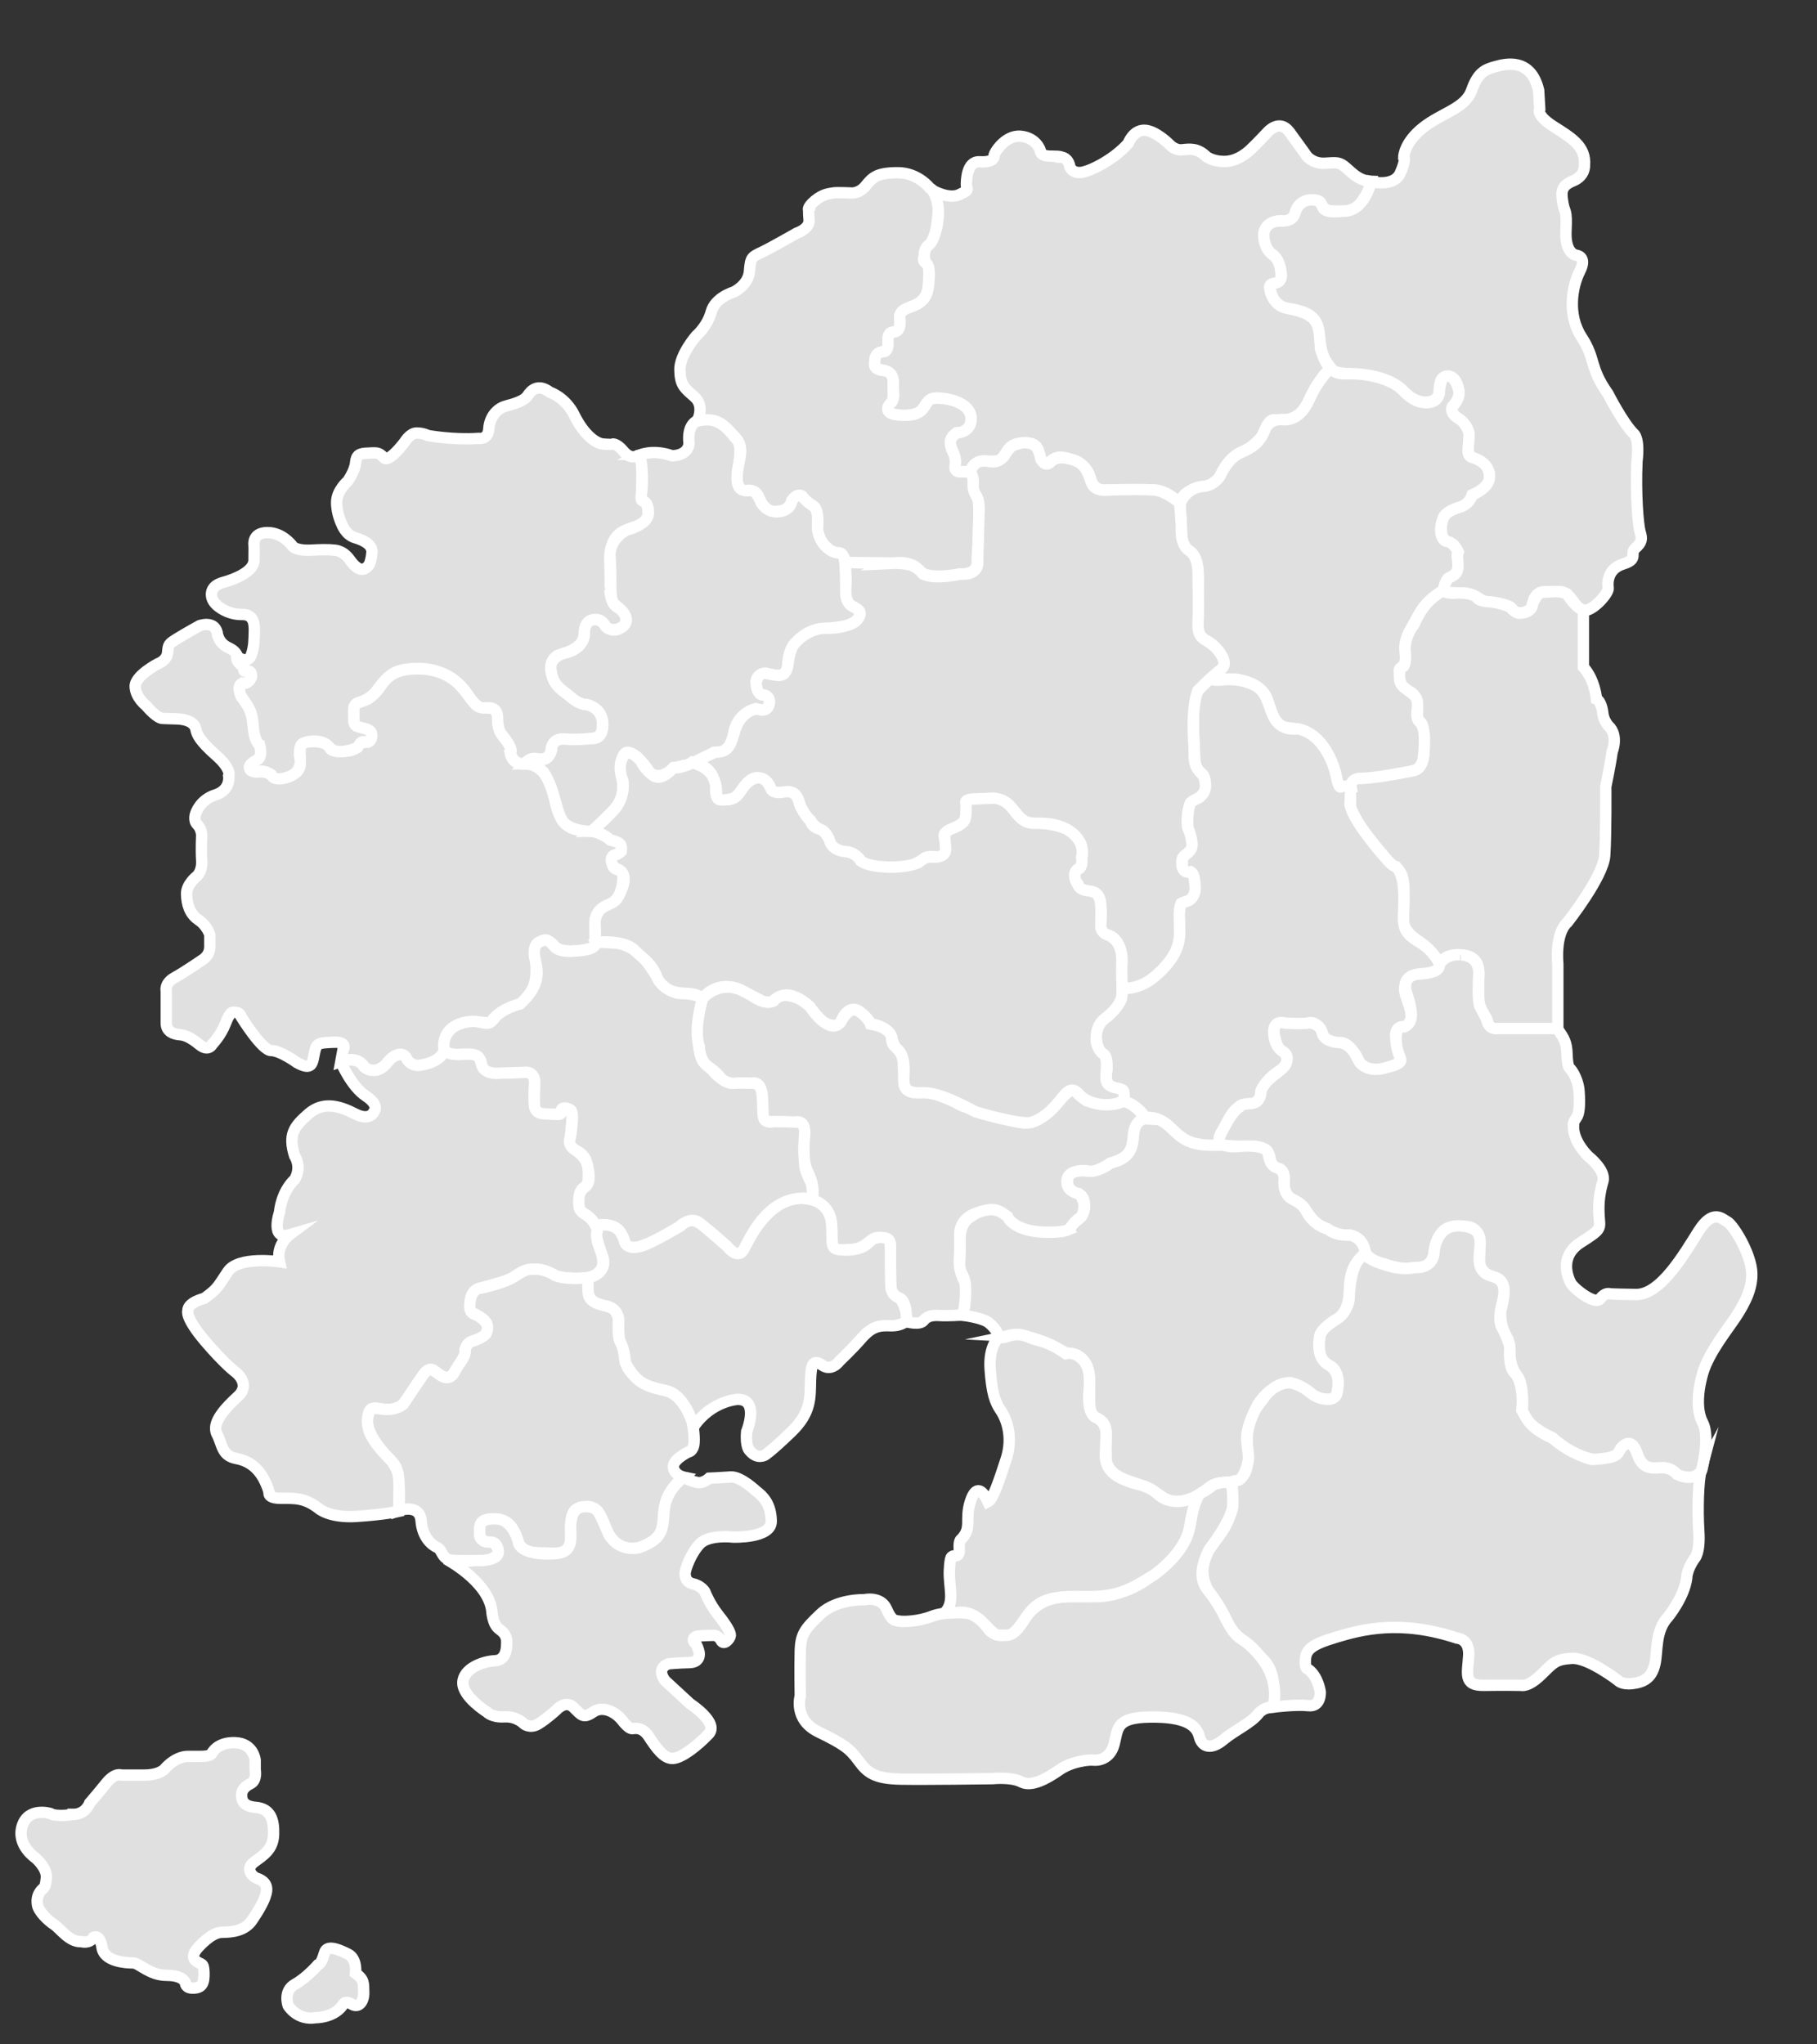
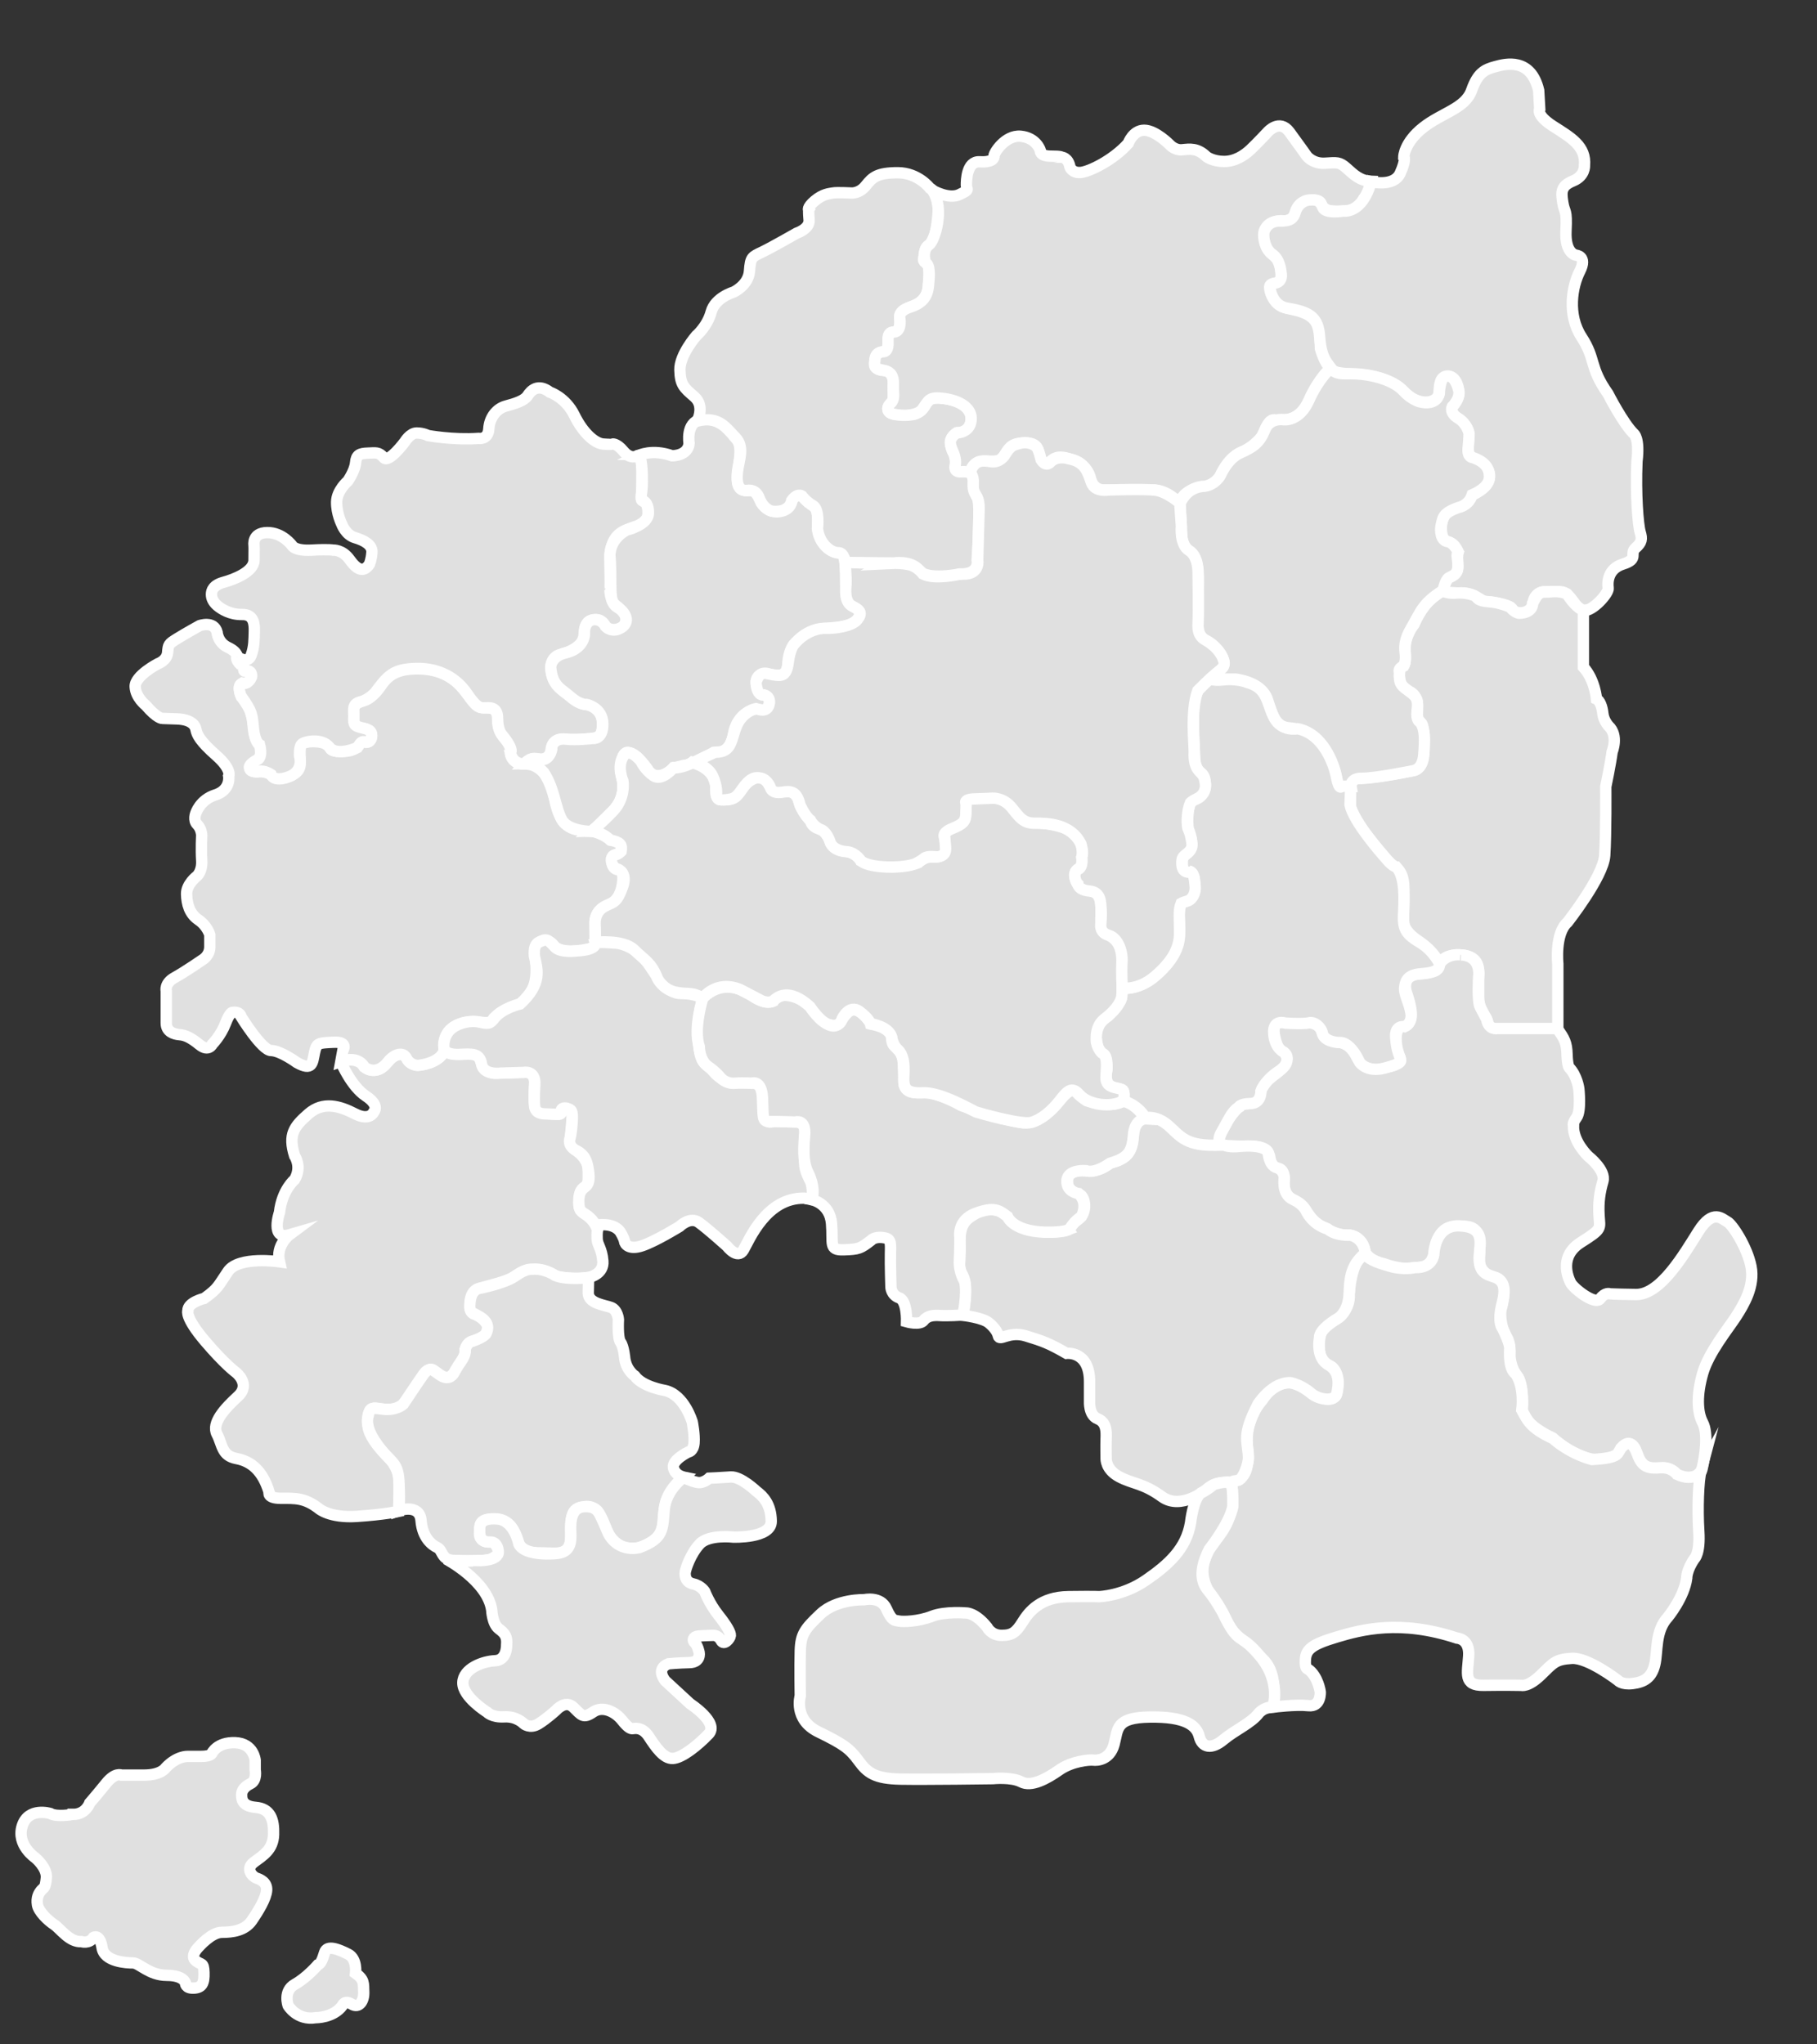
<svg xmlns="http://www.w3.org/2000/svg" version="1.1" id="Layer_1" x="0px" y="0px" viewBox="0 0 480 540" style="enable-background:new 0 0 480 540;" xml:space="preserve">
  <rect x="0" y="0" width="480" height="540" fill="#333333" stroke="none" />
  <style type="text/css">
	.st0{fill:#E0E0E0;stroke:#FFFFFF;stroke-width:3;stroke-miterlimit:10;}
</style>
  <path class="st0" d="M90.13,280.68c0,0,2.68,6.31,6.5,8.82c3.81,2.5,2.13,4.19,2.13,4.19s-1,2.57-5,0.51c-4-2.06-8.38-3.38-12.25,0  s-5.44,5.44-3.68,11.12c0,0,2,2.81,0,6.25c0,0-3.32,2.68-4,8.69c0,0-2.54,7.41,2.63,5.9c0,0-3.66,2.72-2.63,7.13  c0,0-10.79-1.59-13.6,2.54c-2.81,4.13-2.54,4.41-6.28,7.13c0,0-4.41,1.03-4.32,3.28c0,0-0.84,1.68,4.5,7.97  c5.35,6.28,8.25,8.35,8.25,8.35s3.94,3.09,0.47,6.28s-7.03,7.03-5.54,9.95c1.51,2.9,1.22,5.73,5.16,6.47s6.94,3.28,8.63,8.91  c0,0-0.65,1.59,3.09,1.59c3.75,0,6.28-0.19,10.03,2.72c0,0,2.81,2.54,10.03,2.06c7.22-0.47,11.06-1.32,11.06-1.32l0.19-8.82  c0,0-0.56-3.28-3.28-5.9c-2.72-2.63-4.78-5.54-4.97-7.69v-3c0,0,0.28-2.16,2.16-1.87c1.87,0.28,5.25,1.03,7.13-1.13  c1.87-2.16,5.35-7.69,5.35-7.69s1.22-2.44,3.28-0.75c2.06,1.68,3.57,2.25,5.16-0.19c1.59-2.44,2.54-4.41,2.54-4.41  s-0.47-2.81,2.35-3.66c2.81-0.84,3.47-1.78,3.66-3.28s-2.35-3.38-3.47-3.66c-1.13-0.28-1.32-1.51-1.22-2.63  c0.09-1.13,0.19-3.57,2.72-4.32c2.54-0.75,6.76-1.68,8.63-2.81c1.87-1.13,2.72-2.06,5.25-2.06c2.54,0,3.47,0.28,6.09,1.78  c0,0,4.87,1.03,9,0.19c0,0,3.66-0.84,3.38-4.22c-0.28-3.38-1.41-4.13-1.51-5.81c-0.09-1.68,0.09-2.35,0.09-2.35  s-0.56-2.16-2.25-3.47c-1.68-1.32-2.81-1.51-2.63-3.94c0.19-2.44,0.28-3,1.03-3.66c0.75-0.65,1.41-0.75,1.41-2.81s0-3.19,0-3.19  s-0.94-2.16-2.35-3.28s-2.63-1.97-2.35-4.41c0.28-2.44,0.47-5.44,0.47-5.44s0-2.25-1.13-1.97c0,0-1.59-0.75-1.87,0.75  c0,0,0.94,0.94-2.06,0.75c-3-0.19-4.6-0.28-4.87-2.35c-0.27-2.06,0-6,0-6s0.28-2.81-2.72-2.72c-3,0.09-7.97,0.28-7.97,0.28  s-2.44-0.28-3.09-1.87c-0.65-1.59-0.47-3.28-3.47-3.19c-3,0.09-4.41,0.19-6.47-0.75c0,0-1.32,2.25-4.5,3.19c0,0-3.94,1.51-5.35-1.03  c-1.41-2.54-4.13-1.03-5.81,1.22s-4.69,2.16-6.09,0.19C94.35,279.27,89.94,280.01,90.13,280.68z" />
  <path class="st0" d="M105.33,399.03c0,0,5.54-1.97,5.9,2.63c0.38,4.6,2.9,6.47,4.32,7.13c1.41,0.65,1.03,3.28,4.22,3.38  c3.19,0.09,8.91,0.28,10.03-0.38c1.13-0.65,2.54-1.32,1.59-3c-0.94-1.68-1.32-1.51-2.54-1.51c-1.22,0-2.35-0.84-2.16-2.54  c0.19-1.68-0.28-3.38,3.09-3.47c3.38-0.09,5.44,0.94,6.57,4.78c1.13,3.84,3.57,4.13,7.03,4.13c3.47,0,7.41,1.03,7.41-4.22  s0-7.69,3.38-7.88c0,0,3.38-1.51,5.44,4.5c2.06,6,5.54,6.47,7.88,6.38c2.35-0.09,7.5-1.87,7.69-6.76c0.19-4.87,0.94-8.06,5.44-12.01  c0,0-2.35-0.47-2.72-2.54c-0.37-2.06,3.94-4.13,3.94-4.13s1.32-0.09,1.51-2.35c0.19-2.25-0.47-5.54-0.47-5.54s-2.06-7.22-7.22-8.35  c0,0-5.9-0.94-7.97-3.84c0,0-2.16-1.41-2.63-4.5c0,0-0.28-3.28-1.13-4.41c-0.84-1.13-0.56-6-0.56-6s-0.19-2.54-1.97-3.19  c-1.78-0.65-5.9-1.03-6-3.75l0.09-4.13c0,0-5.48,0.75-8.77-0.52c0,0-2.81-2.02-6.19-1.68c0,0-1.51-0.28-4.32,1.74  c-2.81,2.02-9.61,3.33-9.61,3.33s-1.97,0.19-2.39,3.28c-0.42,3.09,0.42,3,1.59,3.66c1.17,0.65,4.03,1.97,2.63,4.93  c0,0-0.19,0.84-3.52,2.06c0,0-1.36,0-2.02,2.11c0,0,0.33,1.22-0.99,3.09s-1.97,3.19-1.97,3.19s-1.03,2.2-3.47,0.71l-1.74-1.22  c0,0-1.13-1.59-3.05,1.17c-1.93,2.77-5.12,7.6-5.12,7.6s-1.83,1.74-5.35,1.32c-3.52-0.42-3.38-0.47-3.99,1.93  c-0.61,2.4,0.75,5.44,3.61,8.91c2.86,3.47,4.41,3.38,4.6,8.82C105.66,397.35,105.33,399.03,105.33,399.03z" />
  <path class="st0" d="M117.8,411.79c0,0,10.98,5.73,12.1,13.5c0,0,0.13,3.63,1.87,4.94c1.75,1.32,2.25,2.13,2.06,4.38  c0,0,0.13,3.94-3.06,4.06c-3.19,0.13-8.44,2.06-8.5,5.81c-0.06,3.75,6.38,7.76,6.38,7.76s1.25,1.44,4.57,1.25  c3.32-0.19,5.13,1.81,5.13,1.81s1.62,1.44,3.87,0.06c2.25-1.38,4.69-3.63,4.69-3.63s2.44-2.81,4.57-0.75  c2.13,2.06,2.57,3.06,5.19,1.25c2.63-1.81,6,0.06,7.63,2.13c1.63,2.06,2.32,2.25,2.75,2.25c0.44,0,2.5-0.68,4.32,2.06  c1.81,2.75,3.94,5.94,6.38,5.81c2.44-0.13,6.57-3.44,9.44-6.44c2.87-3-4.87-8-4.87-8l-6.57-6.06c0,0-2.68-3.13,0.81-4.5  c0,0,2.5-0.25,5.57-0.32s2.57-2.63,2.57-2.63s-0.38-1.94-1.13-2.57c-0.75-0.62-0.51-1.68,0.87-1.81c1.38-0.13,4-0.19,4-0.19  s1.32-0.06,2.06,1.38c0.75,1.44,2.38-0.56,2.44-1.32c0.06-0.75-0.81-2.44-3.19-5.44c-2.38-3-3.57-6.19-3.57-6.19s-1-1.57-3-2  c-2-0.43-2.19-1.87-2.19-2.81s1.44-5.19,3.87-7.76c2.43-2.57,8.82-1.81,8.82-1.81s10.13,0.38,10.06-4.19  c-0.06-4.57-2.19-6.63-3.94-7.94c0,0-4.13-3.94-6.76-3.75c-2.63,0.19-5.69,0.32-5.69,0.32s-1.51,1.44-3.13,1.13  s-3.68-1.32-3.68-1.32s-4.55,3.17-5.06,8.42c-0.52,5.25,0,7.6-6.51,10.08c0,0-5.35,1.59-8.25-3.66c0,0-1.45-3.47-1.93-4.36  s-0.99-2.96-4.45-2.77c-3.47,0.19-3.7,3.8-3.57,6.66c0.14,2.86-0.09,5.44-3.89,5.73c0,0-8.11,0.84-9.8-2.48c0,0-1.17-6.33-5.73-6.66  c-4.55-0.33-4.64,1.68-4.64,2.81c0,1.13-0.14,3.47,2.86,3.28c0,0,1.83-0.19,2.06,2.48c0.23,2.67-5.58,2.44-5.58,2.44  S119.72,412.72,117.8,411.79z" />
-   <path class="st0" d="M157.28,323.57c0,0,6.25-1.19,7.44,3.38c1.19,4.57,6.94,1.32,7.13,1.13c0.19-0.19,7.94-4.25,7.94-4.25  s2.19-3.25,6.13,0l6.31,5.44c0,0,1.44,1.68,2.57,1.68c1.13,0,1.87-1.25,2.19-2.13c0.32-0.87,6.13-12.12,14.01-12.31  c7.88-0.19,8.95,4.87,8.95,8.5s0,2.5,0,2.5s-0.44,2.81,3.94,2.68s5.76-2.13,5.76-2.13s0.94-1.25,3.25-1.25s2.44,0.68,2.44,5.13  c0,4.44,0,7.5,0,7.5s0.06,2.38,1.68,3s2.72,4.81,2.63,6.31c0,0-1.38,1.57-4.44,1.44c-3.06-0.13-4.94,0.25-7.63,3.32  c-2.68,3.06-5.76,5.94-5.76,5.94s-2.06,2.94-4.57,1.19c-2.5-1.75-3-0.32-3.13,4.06c-0.13,4.38,0.25,8.38-5.06,13.5  s-6.94,6.13-6.94,6.13s-2.06,1.32-4.06-1.13c0,0-1.19-0.81-0.81-5.06c0,0,3.57-8.69-2.5-8.5c0,0-6.82,0.38-11.5,7.19  c0,0-2.08-8.42-7.42-9.55c-5.34-1.13-7.83-2.02-10.64-7.37c0,0-0.09-3.23-1.36-5.54c0,0-0.56-0.94-0.38-5.86  c0,0-0.19-2.86-3.19-3.52c-3-0.65-4.83-1.32-4.93-4.32c-0.09-3,0.23-3.19,0.23-3.19s4.97-0.99,3.7-5.39c0,0-1.22-3.19-1.59-5.16  C157.28,324.99,158.41,325.52,157.28,323.57z" />
  <path class="st0" d="M90.04,280.39l0.53-2.9c0,0,1.62-2.38-2.44-2.19c-4.06,0.19-4.5,0.13-5.06,2.81c-0.56,2.68-0.51,4.87-4.63,2.57  c0,0-4.38-3.19-6.82-3.19s-7.94-8.95-7.94-8.95s-0.13-1.38-2.25-1.13c0,0-0.68-0.19-1.87,2.94c-1.19,3.13-3.44,5.44-3.44,5.44  s-1,2.13-3.38,0.19c-2.38-1.94-3.81-2.57-5.32-2.68c-1.51-0.13-3.5-0.75-3.5-3.06c0-2.32,0-8.44,0-8.44s-0.56-2.06,2.19-3.57  c2.75-1.51,7.44-4.75,7.44-4.75s1.87-1.06,1.87-3.38s0-3.19,0-3.19s-0.62-2.32-3-3.94c-2.38-1.62-3.06-4.19-3.13-6.82  c-0.06-2.63,2.75-4.75,2.75-4.75s1.44-1.25,1.25-4.13s0-6.69,0-6.69s-0.06-1.68-1.19-2.81c-1.13-1.13-0.38-2.94-0.38-2.94  s1.06-3.57,5.19-4.87c4.13-1.32,3.5-4.94,3.5-4.94s0.94-1.75-3.32-5.5c-4.25-3.75-5.06-5.44-5.32-6.82  c-0.25-1.38-1.57-2.68-5.06-2.81c-3.5-0.13-3.87-0.13-3.87-0.13s-1.32,0.06-4.32-3.44c0,0-2.68-2.06-2.81-4.94s6-6.06,6-6.06  s2.38-0.81,2.57-2.94s0.19-2.25,2.5-3.68c2.32-1.44,5.94-3.44,5.94-3.44s3.81-1.38,4.63,1.75c0,0,0.13,2.72,2.94,4.03  c2.81,1.32,2.44,2.84,2.44,2.84s0.19,1.44,1.25,1.44c0,0,0.56-0.06,0.51,1.51c0,0-0.44,0.62,0.94,0.44  c1.38-0.19,0.94,1.51,0.94,1.51s0,1.75-2.06,1.75s-0.56,3.5-0.56,3.5s2.75,2.03,3.32,8.5c0.28,3.28,1.41,4.13,1.41,4.13  s0.47-0.09,0.47,1.97c0,2.06-1.51,2.44-2.54,3.28c-1.03,0.84-0.19,2.16,1.97,1.97s3.47,0.94,3.47,0.94s0.47,1.22,2.81,0.75  s4.6-1.59,4.6-3.57c0-1.98,0-4.32,0-4.32s-0.47-1.78,3.47-1.78c3.94,0,4.5,1.68,4.5,1.68s-0.09,0.94,2.81,0.94  c2.9,0,4.22-0.75,4.87-1.87s1.87-0.56,1.87-0.56s1.59-0.19,1.41-1.97s-2.9-1.78-2.9-1.78s-1.87-0.47-1.87-2.06s0-2.9,0-2.9  s-0.47-1.59,3.38-2.54c0,0,1.97-0.84,3.94-3.84c1.97-3,4.69-4.22,9-4.32c4.32-0.09,9,0.94,12.57,5.25c3.57,4.32,3.19,5.06,6.28,5.06  c3.09,0,2.9,1.97,3,4.03c0,0,0,2.25,1.97,4.32s1.32,3.94,1.32,3.94s0.38,2.63,3.75,2.54c3.38-0.09,6.66,2.54,7.88,9.09  s3.75,8.44,7.79,8.44s7.03,2.54,7.03,2.54s2.9,0.19,3.09,2.54c0,0,0,1.13-1.97,1.41c0,0-0.75,0.19-0.75,1.87  c0,1.68,1.22,2.06,1.87,2.06s1.32,0.84,0.84,3.84c-0.47,3-1.78,4.87-4.32,6c-2.54,1.13-3,2.72-2.81,4.78v4.03  c0,0,0.47,2.06-2.35,2.35c0,0-6.66,1.51-8.63-1.03c-1.97-2.54-5.35-1.22-4.97,2.35c0.38,3.57,1.32,9.76-4.22,13.22  c0,0-5.35,1.59-7.03,4.13c0,0,0.28,1.03-3.19,0.56c-3.47-0.47-10.13,0.19-9.57,7.5c0,0-0.56,3.16-6.9,3.94c0,0-2.13-0.03-3.03-1.9  s-3.28-1.09-4.87,0.91c-1.59,2-3.81,3.13-6.25,1.44C96.26,281.87,94.89,278.68,90.04,280.39z" />
  <path class="st0" d="M62.68,173.51c0,0,2.75,1.94,3.63-0.32c0.87-2.25,0.81-4.32,0.87-6.38c0.06-2.06-0.13-4.57-3.25-4.5  c-3.13,0.06-5.5-1.44-6.57-2.38C56.3,159,55.86,158,55.86,157s0.44-2.44,3.19-3.19c2.75-0.75,8-2.75,8.06-5.81  c0.06-3.06,0-3.94,0-3.94s-0.62-3.32,3.44-3.38c4.06-0.06,6.57,3.38,6.57,3.38s0.62,1.51,5.25,1.25c4.63-0.25,5.63,0,5.63,0  s2.44-0.19,4.32,2.44c1.87,2.63,3.63,3.68,5.25,1.32c0,0,0.56-1.25,0.68-3.19s-2-3.13-4.5-3.87s-3.5-3.63-3.5-3.63  s-1.38-2.75-1.32-5.81c0.06-3.06,2.94-5.5,2.94-5.5s1.87-2.68,2.06-4.81c0.19-2.13,1.06-2.5,3.19-2.57  c2.13-0.06,2.94-0.38,4.25,1.19s5.57-4.19,5.57-4.19s1.38-2.32,3.13-2.32s3.03,0.68,3.03,0.68s6.57,1.22,13.31,0.75  c0,0,2.54,0.47,2.72-2.54c0.19-3,2.06-5.35,4.5-6c2.44-0.65,4.87-1.41,5.73-2.72c0.84-1.32,2.72-3.38,5.9-0.94  c0,0,4.13,1.32,6.47,6.09s5.44,7.41,7.6,7.6c2.16,0.19,2.35,0,2.35,0s1.13-0.38,3,1.87c1.87,2.25,3.47,1.32,3.47,1.32  s1.78-1.68,1.41,5.35v4.87c0,0-0.38,1.32,0.75,1.97c1.13,0.65,0.84,3.47,0.84,3.47s0.19,1.68-3.19,2.9s-7.03,1.78-6.84,9.76  c0.19,7.97,0,7.03,0,7.03s0.09,3.57,1.97,4.6c1.87,1.03,2.63,2.25,2.16,4.03s-4.22,2.81-5.54,0.56c-1.32-2.25-3.75-1.03-3.75-1.03  s-1.41,0-1.68,3.84c-0.28,3.84-6.66,5.16-6.66,5.16s-2.35,0.75-2.06,3.94c0.28,3.19,2.16,5.06,5.44,7.22c0,0,1.97,1.87,3.94,1.97  c1.97,0.09,4.32,1.78,4.22,5.35c-0.09,3.57-1.41,3.47-4.69,3.75c-3.28,0.28-5.63,0-5.63,0s-2.9-0.38-3.28,2.9  c-0.38,3.28-4.22,2.25-4.22,2.25s-1.59-0.28-2.44,1.32c0,0-3.15,0.75-4.08-2.81c0,0,1.17-0.71-2.25-4.83c0,0-1.13-1.13-1.13-4.32  s-2.25-2.77-3.28-2.77c-1.03,0-2.02,0.38-4.74-3.7c-2.72-4.08-7.37-6.84-13.46-6.7s-7.5,1.87-10.83,6.33c0,0-1.68,1.93-3.89,2.48  c-2.21,0.56-1.78,1.97-1.78,3.7c0,1.74-0.28,2.58,1.68,3.05c1.97,0.47,3.23,0.75,3,2.39c-0.23,1.64-1.07,1.64-1.78,1.45  c-0.71-0.19-0.99,0-1.97,1.51c0,0-5.39,2.44-7.37-0.09c-1.97-2.54-6.7-1.55-7.37-0.75c-0.65,0.8-0.52,3-0.52,3s1.32,3.99-2.81,5.54  c-4.13,1.55-4.74-0.61-4.74-0.61s-1.68-1.13-3.05-0.84c-1.36,0.28-2.6,0.14-2.65-1.07c0,0-0.13-0.84,2.25-2.06  c0,0,1.28-0.56,0.44-3.87c0,0-1.25-0.62-1.62-4.28c-0.38-3.66-0.16-4.22-3.22-8.5c0,0-1.28-2.6,0.25-3.5  c1.68,0.51,2.47-1.62,2.47-1.62s0.35-1.62-1.28-1.68c0,0-0.84,0.68-0.81-0.75c0.03-1.44-1.19-1.22-1.19-1.22s-0.81-0.87-0.65-1.65" />
  <path class="st0" d="M168.72,120.3c0,0,3.57-1.78,8.82,0.09c0,0,4.22,0.09,4.5-3.28c0,0-0.94-5.44,3-6.28  c3.94-0.84,7.69,2.44,8.54,3.94c0.84,1.51,2.35,1.32,1.78,6.47s-1.68,8.82,2.81,8.35c0,0,1.32-0.75,2.9,3.19c0,0,1.68,2.9,4.97,2.35  c3.28-0.56,3.19-3.19,3.19-3.19s1.32-2.63,3.57,0c2.25,2.63,3.38,0.94,3.19,6.38c-0.19,5.44,3.84,7.69,5.73,7.79  s1.59,3.57,1.68,8.35c0.09,4.78,0.94,5.25,2.63,6.09c1.68,0.84,1.78,3.84-3.19,4.87c-4.97,1.03-8.16-0.38-12.85,4.5  c0,0-1.78,1.59-1.87,5.81s-5.54,2.16-5.54,2.16s-3.38-0.19-2.72,3c0.65,3.19,1.78,2.63,1.78,2.63s1.87,0.19,1.59,2.54  c-0.28,2.35-3.57,1.13-3.57,1.13s-4.97,0.94-5.9,6.76c-0.94,5.81-5.35,4.87-5.35,4.87s-5.81,3.57-10.41,4.03  c0,0-4.13,4.13-6.84,0.65c0,0-2.72-4.6-5.25-4.69c-2.54-0.09-1.59,6.94-1.59,6.94s1.41,4.6-2.44,8.44  c-3.84,3.84-5.54,5.44-5.54,5.44s-6.13,0.03-7.88-3.03c-1.76-3.06-1.94-8.19-4.81-12.57c0,0-2.19-2.5-5.06-2.38  c0,0,1.58-1.86,3.97-1.11c2.39,0.75,3.33-2.44,3.23-3.05s0.8-2.58,3.66-2.25c2.86,0.33,7.13-0.19,7.13-0.19s2.72,0.42,2.67-3.84  c-0.04-4.26-4.22-5.12-4.22-5.12s-1.83,0.19-4.26-1.97c-2.44-2.16-4.87-2.81-5.29-7.79c0,0-0.19-2.9,3.99-3.89  c4.18-0.99,5.02-3.94,4.93-5.35c-0.09-1.41,0.65-3.42,2.72-3.42s2.86,1.83,2.86,1.83s1.59,1.74,3.94,0.42  c2.35-1.32,1.74-3.38-0.09-5.06c-1.83-1.68-2.48-1.13-2.48-6.61c0-5.48-0.23-7.41-0.23-7.41s-0.33-4.22,4.36-6.8  c0,0,5.73-1.36,5.81-4.45c0.09-3.09-1.55-3.38-1.55-3.38s-0.65,0.38-0.23-2.29C169.9,127.23,169.62,120.35,168.72,120.3z" />
  <path class="st0" d="M184.2,111.2c0,0,2.06-3.94-0.75-6.38c-2.81-2.44-3.75-3.19-3.84-7.13c-0.09-3.94,4.32-9,4.32-9  s2.9-2.44,3.94-6.28c1.03-3.84,5.9-5.25,5.9-5.25s3.94-1.78,4.22-5.54c0.28-3.76,0.65-3.75,3.38-5.06c2.72-1.32,9.09-4.97,9.09-4.97  s3.47-1.13,3.28-3.47s-0.09-2.54-0.09-2.54s-0.65-0.65,1.59-2.54c2.25-1.87,3.84-1.87,4.78-2.06s4.78,0,4.78,0s2.16,0.28,3.94-1.97  c1.78-2.25,3.09-3.38,8.44-3.38c5.35,0,8.44,4.03,8.44,4.03s2.72,1.13,2.16,7.22c-0.56,6.09-1.41,7.31-2.54,7.97  c-1.13,0.65-1.13,3.19-1.13,3.19s-0.47,0.94,0.65,1.51c1.13,0.57,0.47,5.63,0.47,5.63s0.38,4.03-4.03,5.63  c-4.41,1.6-3.38,2.63-3.47,4.5c-0.09,1.87-0.75,2.44-2.06,2.44c-1.32,0-1.03,3.28-1.03,3.28s0.19,1.87-1.68,1.97  c-1.87,0.09-1.87,2.9-1.87,2.9s-0.38,1.97,2.54,1.97s2.35,4.32,2.35,4.32v2.81c0,0,0.19,0.65-0.94,1.87  c-1.13,1.22-0.28,2.63,2.16,2.63c2.44,0,3.94,0,3.94,0s2.35-0.28,3.57-3c1.22-2.72,7.69-0.56,7.69-0.56s4.5,1.41,4.13,5.06  c-0.38,3.66-3.66,3.28-3.66,3.28s-2.06,0.84-1.68,3.38c0.38,2.54,1.32,1.51,1.32,5.16c0,0-0.84,1.87,1.87,1.78  c2.72-0.09,2.81,1.03,2.81,3.38c0,0,0.09,2.16,1.03,3.47c0.94,1.32-0.09,16.5-0.09,16.5s0.84,3.84-4.6,3.66  c0,0-8.63,1.78-10.69-0.94s-6.76-1.97-6.76-1.97l-12.82-0.09c0,0-0.13-2.68-1.87-2.63c-1.75,0.06-4.94-2.19-5.44-6.31  c0,0,0.62-5.13-1.19-6.13c-1.81-1-2.94-2.57-2.94-2.57s-1.19-0.81-2.68,1.25c0,0-0.32,3.32-5.25,2.81c0,0-2.25-0.44-3.38-3.63  c0,0-0.68-2.19-3.06-1.87s-3-1.87-2.63-5c0.38-3.13,1.94-6.44-0.56-9C191.74,112.98,189.98,109.86,184.2,111.2z" />
  <path class="st0" d="M246.29,50.24c0,0,4.32,2.54,7.22,1.13s1.78-1.13,1.78-2.44s0.09-6.38,3.47-6.19c3.38,0.19,3.94-0.94,3.84-1.59  c-0.09-0.65,2.9-5.54,7.03-5.16c4.13,0.38,5.16,3.66,5.16,3.66s-0.28,1.59,2.72,1.59s2.9,0.28,2.9,0.28s1.78,0,2.25,2.63  c0,0,0.56,1.59,2.81,1.41c2.25-0.19,8.54-3.19,12.57-7.69c0,0,1.22-3.47,4.22-3.47c3,0,6.76,3.84,6.76,3.84s1.32,1.51,3.28,1.32  c1.97-0.19,4.03-0.56,6.47,1.87c0,0,1.68,1.22,4.6,1.22c2.9,0,5.35-1.59,7.03-3.19c1.68-1.59,4.5-4.6,4.5-4.6s3.09-3.57,5.73,0  c2.63,3.57,4.6,6.38,4.6,6.38s1.59,2.06,4.78,1.87s3.84-0.38,5.73,1.32c1.87,1.68,3.57,3.38,6.57,3.47c0,0-0.47,2.72-2.06,4.6  c0,0-1.13,3-4.87,3.19c-3.75,0.19-3.75,0-3.75,0s-1.97-0.09-2.54-1.78c-0.56-1.68-3.47-0.84-3.47-0.84s-2.44,0.09-3.09,2.44  c-0.65,2.35-1.97,3-3.66,2.81c-1.69-0.19-5.16,0.84-4.87,4.22c0.28,3.38,1.51,4.13,3.09,5.54c1.59,1.41,1.32,5.16,1.32,5.16  s0.19,1.41-1.68,1.59c-1.87,0.19-1.13,2.25-1.13,2.25s0.75,3.19,3.66,4.13c2.9,0.94,9,0.94,9.47,7.31l0.09,3.57  c0,0,1.22,4.32,2.72,5.06c0,0-3.38,3.19-5.63,8.54c-2.25,5.35-6.57,5.16-6.57,5.16l-2.35,0.09c0,0-1.87-0.94-3.09,3.66  c0,0-2.25,3.28-5.9,4.78c-3.65,1.49-6,7.03-6,7.03s-2.44,2.44-4.78,2.44s-5.16,1.78-5.63,4.13c0,0-3.09-3.66-7.13-3.57  c-4.03,0.09-12.95,0-12.95,0s-2.63,0.09-3.38-2.9c-0.75-3-2.72-4.41-5.73-5.35c-3.01-0.94-4.13-0.09-5.16,0.94  c-1.03,1.03-2.54,0-2.81-2.35c-0.28-2.35-1.68-2.9-4.6-2.72c-2.9,0.19-3.47,1.68-4.41,3.09c-0.94,1.41-1.51,1.78-3.94,1.68  c-2.43-0.09-4.5,0.09-5.25,3.09c0,0-1.03-0.47-2.35-0.28c-1.32,0.19-1.75-0.68-1.59-1.47c0.16-0.79,0.32-1.94-0.62-4.03  s-0.97-3.22,1-4.75c0,0,3.5,0.03,3.87-3.28c0.38-3.32-3.03-5.25-7.09-5.81s-4.06,0.41-5.73,2.75c-1.65,2.35-7.16,1.72-8.35,1.16  c-1.19-0.56-1.03-1.78-0.03-2.72c1-0.94,0.68-2.35,0.65-3.87c-0.03-1.54,0.44-4.22-2.44-4.75c-2.87-0.53-2.6-0.91-2.41-2.97  c0.19-2.06,2.35-1.97,2.35-1.97s1.03-0.03,1.09-1.84c0.06-1.81-0.35-3.16,1.62-3.35c1.97-0.19,1.54-3.38,1.54-3.38  s-0.81-2.06,2.5-3.13c3.32-1.06,4.73-2.68,5.03-5.69c0.32-3,0.38-5.38-0.72-6.13s-0.35-1.41-0.35-1.41s-0.28-2.28,1.19-3.25  C246.88,63.75,249.67,55.09,246.29,50.24z" />
  <path class="st0" d="M362.21,47.99c0,0,6,1.51,7.69-2.25c1.68-3.75,0.94-4.32,0.94-4.32s0.09-3.75,5.06-7.69s11.16-5.06,12.85-9.85  c1.68-4.78,3.57-5.54,6.28-6.28c2.72-0.75,9.38-2.44,11.44,6.28l0.28,4.87c0,0-1.13,1.59,3.57,4.6c4.69,3.01,8.73,5.25,8.25,10.41  c0,0,0.19,2.72-3,4.03s-3.19,2.81-2.72,5.73c0.47,2.9,1.13,1.51,0.84,7.5c-0.28,6,2.63,6.38,2.63,6.38s3.09,0.19,1.03,4.22  c-2.06,4.03-3.38,11.54,0.47,17.44c3.84,5.9,1.97,7.88,6.94,14.91c0,0,4.03,7.88,6.84,10.6c0,0,1.59,1.03,0.84,7.31  c-0.38,8.54,0.28,16.79,0.84,18.66c0.56,1.87,0.47,2.72-1.22,4.22c-1.68,1.51,0.94,2.9-3.28,4.22c-4.22,1.32-4.13,5.06-3.94,6.38  c0.19,1.32-4.13,6.19-6.47,5.9c-2.35-0.28-3.28-4.97-6.19-4.97c-2.9,0-4.6,0-4.6,0s-2.25,0.28-2.63,3.09s-4.6,3.09-5.35,1.59  c-0.75-1.51-6.38-2.06-7.22-2.06s-3.38-2.72-6.94-2.25l-4.13-0.28c0,0-0.19-1.78,1.41-3.84c0,0,2.54-0.56,2.35-2.81  c-0.19-2.25,0.09-3.75,0.09-3.75s-0.56-2.35-2.54-2.81c-1.97-0.47-1.87-3.38-1.87-4.03s0.47-4.5,4.03-5.06  c3.57-0.56,4.03-3.28,4.03-3.28s4.32-1.78,4.69-4.78c0.38-3-4.41-5.06-4.41-5.06s-1.32-0.38-1.22-2.63c0.09-2.25,0-4.5,0-4.5  s-0.47-1.78-2.63-3.19c-2.16-1.41-1.78-3.19-1.78-3.19s1.87-1.32,1.87-3.75c0-2.43-1.22-4.32-2.81-4.32c-1.59,0-2.25,1.03-2.35,4.13  c-0.09,3.09-4.97,3.84-8.54,0.65c-3.57-3.19-6.84-4.87-12.76-5.25c-5.9-0.38-6.47-0.47-7.41-1.87c-0.94-1.41-2.47-2.57-2.84-8  c-0.38-5.44-2.75-6.63-8.44-7.63c-4.44-0.62-4.75-5.81-4.75-5.81s0.06-0.62,1.38-0.81c1.32-0.19,1.81-1.19,1.68-2.32  c-0.13-1.13-0.38-3.94-2.38-5.32c-2-1.38-2.38-4.32-2.25-5.57c0.13-1.25,1.44-3.25,4.25-3.19s3.63-0.75,4.06-2.32  c0.43-1.57,1.87-3.13,3.75-3.25c1.87-0.13,2.81,0.13,3.5,1.94c0.68,1.81,5.38,1,5.38,1S359.87,56.65,362.21,47.99z" />
  <path class="st0" d="M381.3,156.06c0,0-4.57,1.38-7.76,8.88c0,0-2.44,2.81-2.35,6.57c0.09,3.75,0.09,4.22-0.84,4.69  c-0.94,0.47-0.65,2.72-0.65,2.72s0.09,3.09,3.19,4.03c0,0,1.68,1.03,1.59,3.94c-0.09,2.9-0.09,3.09,0.94,4.03  c1.03,0.94,0.65,6.84,0.65,6.84s0.47,5.54-3,5.81c0,0-6.19,1.41-13.41,2.06c0,0-2.9-0.47-2.9,2.16c0,2.63,0,5.54,0,5.54  s1.32,3.57,4.69,7.79s5.73,7.13,6.94,7.79c1.21,0.66,2.72,2.16,2.44,7.03c-0.28,4.87,0,7.88,0,7.88s0,2.16,3.84,4.69  c3.84,2.54,5.73,6.38,5.73,6.38s0.19-2.72,5.06-2.63c4.87,0.08,5.16,2.81,5.16,4.87s0,7.03,0,7.03s0.47,3,1.68,4.32  c1.21,1.32,0.09,3.19,3.38,3.28c3.28,0.09,15.85,0,15.85,0V254.6c0,0-0.84-7.97,2.54-10.98c0,0,9.47-12.01,9.85-17.63  c0.38-5.63,0.28-18.2,0.28-18.2s1.22-5.81,1.68-9.19c0,0,1.78-4.32-0.94-6.84c0,0-1.32-1.41-1.51-3.28  c-0.19-1.87-0.84-3.47-1.68-3.84c0,0-0.38-5.06-3.47-8.44v-15.07c0,0-1.54,0-4.35-4.25c0,0-1.81-0.87-4.19-0.56  c-2.38,0.32-3-0.75-4.87,3.06c0,0,0.23,2.52-3.57,2.61c0,0-1.17-0.09-2.39-1.64c0,0-2.77-1.22-5.63-1.41  c-2.86-0.19-2.9-0.94-3.47-1.41c-0.56-0.47-3.05-1.07-4.97-0.89C382.94,156.83,381.42,156.38,381.3,156.06z" />
  <path class="st0" d="M380.21,254.69c0,0-0.28,2.44-5.25,2.54c-4.97,0.09-3.47,4.78-3.47,4.78s1.41,3.84,1.32,5.9  c-0.09,2.06-0.84,3.19-2.54,3.28c-1.68,0.09-1.51,3.94-1.51,3.94s-0.19,2.25,0.84,3.75c1.03,1.51-0.65,2.9-4.6,3.09  c-3.95,0.19-5.35-0.09-6.94-3.47c-1.59-3.38-5.54-3.38-5.54-3.38s-2.9-0.75-3.28-2.44c-0.38-1.68-1.87-2.72-5.16-2.63  c-3.28,0.09-5.54,0-5.54,0s-2.63-0.47-1.87,3.38c0.75,3.84,1.68,4.22,2.72,4.78c1.03,0.56,1.03,2.9-2.35,5.44  c-3.38,2.54-3.66,3-4.13,5.35c-0.46,2.35-2.35,2.54-3.84,2.54c-1.51,0-4.13,3-5.9,6.57c-1.78,3.57-1.59,4.32,1.13,4.5  c2.72,0.19,6.66,0.19,6.66,0.19s4.03-0.19,4.5,2.9c0.47,3.09,2.44,3,2.44,3s1.59,0.09,1.32,3.66c-0.28,3.57,1.78,4.22,3.94,5.44  c2.16,1.22,2.54,4.87,7.03,6.57c0,0,2.81,1.97,5.73,1.87c2.9-0.09,4.41,2.44,4.6,3.94c0.19,1.51,2.16,3,5.16,3.66  c0,0,4.03,1.51,6.66,1.13c2.63-0.38,5.73,0.56,6.57-4.22c0.84-4.78,2.54-6.76,5.63-6.76s6.38-1.03,6.38,5.81l-0.09,3.19  c0,0-0.25,3.38,4,4.38c4.25,1,1.62,8.76,1.62,8.76s-0.38,3.75,1.51,7c0,0,1.13,1.16,0.94,5.09c0,0,0.09,3,1.87,5.16  c1.78,2.16,1.41,8.54,1.41,8.54s-0.84,3.75,7.97,7.88c0,0,6.47,6,12.28,5.73c5.81-0.28,5.9-3.09,5.9-3.09s2.54-2.63,3.75,0.56  s1.59,4.97,6.19,4.97c0,0,2.81-1.22,4.97,1.97c0,0,5.54,1.59,6.38-1.87c0.84-3.47,1.68-9.47,0.19-12.28c-1.51-2.81-1.59-7.5,0-13.04  c1.59-5.54,6.76-11.82,8.82-15.01c2.06-3.19,4.97-8.06,3.94-13.22s-4.97-11.16-6.28-11.82c-1.32-0.65-3.75-3.57-7.6,2.54  c-3.84,6.09-10.03,16.79-16.5,16.69c-6.47-0.09-6.94-0.19-6.94-0.19s-1.22-0.47-2.54,1.32c-1.32,1.78-7.03-2.72-7.79-4.22  c-0.75-1.51-3.09-7.03,2.72-10.69s4.97-3.57,4.78-7.13c-0.19-3.57,0.19-6.09,1.03-9c0.84-2.9-3.84-6.57-3.84-6.57  s-4.13-3.84-3.94-8.16c0,0-0.38-0.47,0.84-2.16c1.22-1.68,0.56-7.6,0.56-7.6s-0.47-3.47-2.54-5.54c0,0-0.47-0.47-0.56-3.47  c-0.09-3-0.65-4.22-2.63-6.84h-15.66c0,0-2.44,0.56-2.94-2.44c0,0-1-1.87-1.75-3.32c-0.75-1.44-0.38-7.82-0.38-7.82  s1-5.57-4.63-5.87C386,252.23,382.3,251.6,380.21,254.69z" />
  <path class="st0" d="M360.55,331.01c0,0-3.5,1.25-4.13,10.88c0,0,0.51,4-3.38,6.5c-3.87,2.5-4.63,3.38-4.5,7.76  c0.13,4.38,2.75,4.63,2.75,4.63s2.63,0.62,2,6.38c-0.62,5.76-8.76-0.51-8.76-0.51s-5.87-4.75-11.12,3.25c0,0-4.63,4.75-3.87,12.12  c0.75,7.38-1.62,8.88-3.63,9.25c0,0-0.87-0.62-0.51,2.63s0.25,7.5-4,12.63s-5.38,10.38-0.13,16.63c0,0,1.87,2.63,2.87,5.25  s3.87,4.5,6.76,7.38c2.87,2.87,6.5,3.75,5.5,15.13c0,0,5.87-0.75,9.25-0.38c3.38,0.38,3.13-3.63,3.13-3.63s-0.56-4.19-3.28-6.06  c0,0-0.84,0.09-0.65-2.54c0.19-2.63,1.68-3.94,8.25-5.9c6.57-1.97,16.79-4.69,31.8,0.28c0,0,3.38,0.09,3.09,4.69  c-0.28,4.6-1.51,7.88,3.94,7.79c5.44-0.09,9.95,0,9.95,0s1.78,0.56,5.16-2.72c3.38-3.28,3.84-4.13,8.16-4.41  c4.32-0.28,12.19,5.81,12.19,5.81s0.94,1.22,3.94,0.84c3-0.38,4.97-1.51,5.81-4.97s0-8.82,3.47-12.57c0,0,4.32-5.25,4.97-10.31  c0,0-0.09-2.06,2.06-5.16c0,0,1.51-1.32,1.13-7.22c-0.38-5.9-0.09-13.41,0.56-15.85c0,0-1.62,2.97-6.31,0.84c0,0-1.44-2-4.5-1.75  c-3.06,0.25-4.75-0.19-5.94-3.5c-1.19-3.32-2.5-3.57-4.06-2c-1.57,1.57,0.13,2.87-8,3.32c0,0-5.5-1.32-10.31-5.57  c-6.06-2.75-6.82-5-8.19-7.5c0,0,0.87-6.06-1.68-9.63c0,0-1.87-0.75-1.51-6.82c0,0,0.06-1.13-1.87-5.06c0,0-1.51-1.51-0.13-6.69  c1.38-5.19-0.32-6.44-2.68-7.13c-2.38-0.68-3.57-2-3.38-5.38c0.19-3.38,1.62-7.63-5.13-7.94c-6.75-0.31-6.87,7.57-6.87,7.57  s-0.32,3.63-4.94,3.44c0,0-2.94,0.75-6.63-0.32C363.49,333.45,360.99,332.39,360.55,331.01z" />
  <path class="st0" d="M329.81,384.78c-0.23-4.45-1.78-5.54,2.54-13.92c0,0,3.75-5.9,8.63-5.63c0,0,2.77,0.56,5.21,2.67  c2.44,2.12,6.51,2.25,6.94,0.28c0.42-1.97,1.17-5.77-2.25-7.69c-3.42-1.93-2.29-7.18-2.29-7.18s-0.47-1.93,4.97-5.16  c0,0,2.72-1.55,2.86-6.7c0.14-5.16,1.07-7.74,4.26-10.46c0,0-0.23-3.84-3.94-4.74c0,0-3.75,0.33-6.05-1.64c0,0-3.38-0.71-5.48-4.41  c0,0-0.65-2.02-3.66-3.38c-3-1.36-2.29-5.58-2.29-5.58s0.09-2.16-2.02-2.81c-2.11-0.65-2.23-4.06-2.23-4.06s-0.62-2.25-8.06-1.51  c0,0-2.06,0.25-3.63-0.38c0,0-7.06,0.25-9.76-1.44c-2.68-1.68-5.81-5.76-9.44-5.69c-3.63,0.06-4.44,0.44-4.75,4.57  c-0.32,4.13-1.38,6.25-6.16,7.28c0,0-2.25,2.44-6.57,2.06c-4.32-0.38-4.78,1.68-4.6,3.38c0.19,1.68,1.78,2.44,3.19,2.9  c1.41,0.47,2.16,4.78-0.38,6.57c-2.54,1.78-2.25,2.54-2.25,2.54s-3.19,1.22-7.79,0.65c-4.6-0.56-7.6-1.97-8.54-3.84  s-5.63-2.72-8.16-1.13c-2.54,1.59-4.69,2.44-4.5,8.16c0.19,5.72-0.75,5.73,0.75,8.44c1.51,2.72,0,10.5,0,10.5s5.47,0.62,7.03,2.13  c0,0,2,1.62,2.32,3.25c0.32,1.63,2.81-1.32,7.31,0.06c4.5,1.38,5.94,1.87,10.72,4.6c0,0,6.09-0.75,6.09,7.5c0,8.25,0,5.16,0,5.16  s-0.25,3.68,2.13,4.63c2.38,0.94,2.32,3.38,2.25,5.25s0,5.25,0,5.25s-0.19,2.87,3.44,4.81c3.63,1.94,6.25,1.62,11.31,5.28  s11.72-1.87,11.72-1.87s1.68-1.87,4.69-1.87c0,0,1.26-0.33,1.87,0.04c0,0,0.04-0.47,1.59-0.56  C328.39,391.02,329.9,386.63,329.81,384.78z" />
  <path class="st0" d="M325.29,392.03c0.51,1.51,0.38,5.94,0.38,5.94c-0.81,4.44-6.25,11.31-6.25,11.31  c-2.75,5.57-2.13,8.63-0.19,10.95c1.94,2.32,3.75,5.69,3.75,5.69c4.44,9.25,4.32,4.81,9.95,11.63c5.63,6.82,3.32,13.31,3.32,13.31  c-2.38,0.06-3.68,1.62-3.68,1.62c-2,2.68-6.25,4.44-9.38,7.06c-3.13,2.62-5.63,2.13-6.38-0.87c-0.75-3-3.75-5.25-13.01-5.13  c-9.25,0.13-8.38,3.13-9.5,7.25c-1.13,4.13-4.5,4.25-5.5,4.13c-1-0.13-5.63,0.25-9,2.63c-3.38,2.38-7.38,4.5-10,3.13  c-2.63-1.38-7.5-0.87-7.5-0.87s-17.63,0.25-24.39,0.13c-6.76-0.13-8.76-1.62-11.12-4.87c-2.38-3.25-4-4.38-10.63-7.63  s-4.75-9.5-4.75-9.5s-0.13-7.5,0-11.88s1.13-5.76,5.38-9.76c4.25-4,11.5-3.75,11.5-3.75s4.38-1,5.87,2.38  c1.51,3.38,2.13,3,3.25,3.25c1.13,0.25,5.25,0.13,8.76-1.25c3.5-1.38,9.13-0.87,9.13-0.87s2.38-0.09,5.47,3.75  c0,0,1.03,2.16,3.84,2.16s3.84-0.84,5.54-3.57c1.69-2.73,4.78-6.57,12.1-6.66c7.31-0.09,8.16,0,8.16,0s6.28-0.19,12.28-4.32  s10.69-8.35,11.82-15.2c0,0,0.65-6.09,2.63-7.79c0,0,1.59-0.75,3.38-2.2C320.47,392.23,323.82,390.84,325.29,392.03z" />
-   <path class="st0" d="M263.92,353.17c0,0-2.81,2.25-2.35,8.54c0.47,6.28,1.22,8.54,2.81,10.88s3.28,7.13,1.41,12.85  c-1.87,5.73-3.47,10.6-4.78,11.25c-1.32-2.9-3.19-4.78-4.69,0c-1.51,4.78,0.56,6.76-2.35,9.85c0,0-0.75,0.19-0.56,2.63  c0.19,2.44-1.51,1.59-1.68,1.87c-0.19,0.28-0.75-0.56-0.94,3.84c-0.19,4.41,1.59,8.35-1.28,11.16l3.68-0.13c0,0,3.32-0.75,6.69,2.87  c3.38,3.63,3.38,3.13,5,3.13c1.62,0,2.57,0.68,5.87-4.32c3.3-5,6.57-6.06,15.26-5.87c8.69,0.19,11.95-1.38,18.88-5.76  c0,0,8.25-5.63,9.38-12.69c1.13-7.06,2.57-8.57,2.57-8.57s-3.38,2.5-7.38,1.75c-4-0.75-3.13-2.87-8.63-4.32  c-5.5-1.44-8.83-3.39-8.83-7.7c0.19-4.69,0.19-5.67,0.19-5.67s0.28-3.05-2.72-4.36c0,0-2.29-0.65-1.78-6.84s-0.71-8.02-3.19-9.61  c0,0-1.74-0.8-2.96-0.42c0,0-3.66-2.63-6.94-3.38c-3.28-0.75-4.03-2.16-7.79-1.36C266.83,352.79,264.53,353.73,263.92,353.17z" />
  <path class="st0" d="M182.89,201.33c0,0,4.41,1.32,5.16,3.47c0,0,1.32,1.65,1.19,3.9c-0.13,2.25,0.68,2.5,2.19,2.68  c1.51,0.19,3.47-0.78,4.78-3.13c1.32-2.35,2.63-2.81,3.75-2.81s2.54,0.38,3.38,2.35c0.84,1.97,3.47,1.41,3.47,1.41  s3.94-0.94,4.32,2.35c0.38,3.28,3.19,5.44,3.19,5.44s0.94,1.78,2.63,2.35c1.69,0.57,2.06,2.06,2.72,3.47s1.41,1.87,3.75,1.97  c2.35,0.09,3.57,2.25,3.57,2.25s3.47,2.44,11.06,1.78c0,0,3.94-0.09,6.09-2.06c0,0,0.65-0.56,2.81-0.47  c2.16,0.09,2.72-1.32,2.63-2.06c-0.09-0.75,0-2.9,0-2.9s-0.65-1.41,1.51-2.16s4.03-2.35,4.03-3.84c0-1.51,0-3.09,0-3.09  s-0.38-1.32,2.16-1.32c2.54,0,6,0,6,0s1.78-0.56,4.87,3.28c3.09,3.84,4.22,3,6.94,3.28c2.72,0.28,4.97,0.75,4.97,0.75  s5.63,1.41,5.73,6.66v2.9c0,0,0.09,1.32-1.03,1.87c-1.13,0.56-0.56,2.54-0.56,2.54s0.56,2.81,3.19,3.09  c2.63,0.28,3.28,0.47,3.47,5.35v2.06c0,0-0.47,3.09,2.54,4.69c3,1.59,3.28,4.69,3.09,8.54c-0.19,3.84,0,6.94,0,6.94  s-1.87,4.32-4.97,6.57c0,0-2.16,1.59-1.87,5.16c0.28,3.57,1.59,3.66,1.59,3.66s1.32-0.09,1.32,3.57c0,3.66,0,2.72,0,2.72  s-0.47,2.35,1.87,2.63c2.35,0.28,2.63,0.84,2.72,2.72c0.09,1.87-3.19,1.97-5.81,1.78c-2.62-0.19-5.54-1.22-6.47-2.63  c-0.94-1.41-2.44-1.41-4.22,0.56c-1.78,1.97-4.87,6.28-8.63,6.84c-3.75,0.56-11.6-1.68-19.72-5.32c-8.13-3.63-10-2.63-10-2.63  s-3.75,0.75-3.5-3.25c0.25-4-0.13-7.5-2.38-8.63c0,0-0.75-0.51-0.75-2.75c0-2.25-5.38-3.38-5.38-3.38s-2.87-4.38-5.25-3.5  c-2.38,0.87-2.87,2.87-2.87,2.87s-0.13,1.13-2.13,0.87c-2-0.25-3.75-2.13-4.25-3c-0.51-0.87-5.13-4.87-8-4.87  c-2.87,0-3.38,1.51-3.38,1.51s-2,1-4.87-0.87c-2.87-1.87-6.38-3.25-9.63-2.38c-3.25,0.87-4.25,2.75-4.25,2.75s-0.62-1.25-4.87-1.51  c-4.25-0.25-6.38-2.75-7.63-5.13s-5.25-7.76-10.63-8.13c-5.38-0.38-5.32,0-5.32,0l-0.06-4.94c0,0-0.38-3.32,3-4.75  c3.38-1.43,4.57-4.25,4.57-7.44c0,0-0.19-2.25-1.68-2.44c-1.51-0.19-1.38-2.5-1.38-2.5s0.19-1.13,1.75-1.57  c1.56-0.44,0.68-2.25,0.68-2.25s-1.38-1.57-2.87-1.51c0,0-2.87-2.25-4.75-2.19c0,0,7.31-5.87,7.94-9.5s-0.44-6.19-0.44-6.19  s-0.13-5.44,2.06-5.06c2.19,0.38,5.06,4.44,5.06,4.44s1.51,3.13,4.94,1.13c0,0,1.75-1.13,2-1.62  C177.98,202.71,181.05,202.83,182.89,201.33z" />
  <path class="st0" d="M157.28,249.04c0,0,0.62,1.87-4.87,2.13c0,0-4.38,0.62-5.87-1.06c-1.49-1.68-2.13-2.13-3.13-1.68  c-1,0.44-2.5,0.51-2.25,4.06c0.75,3.57,2.19,7.19-3.75,12.69c0,0-4.57,1.06-6.69,3.63c-1.38,1.75-1.62,1.68-4.25,1.13  c-2.63-0.56-6.82,0.56-8.31,3c-1.49,2.44-0.75,4.38-0.75,4.38s0.51,1.32,3.87,1.19c3.38-0.13,5.44-0.44,5.94,2.57  c0.51,3,5.06,2.38,5.06,2.38l6.06-0.19c0,0,3.19-0.68,2.94,3.25c-0.25,3.94-0.06,5.44-0.06,5.44s-0.19,2.13,2.5,2.25  c2.68,0.13,3.68,0.13,3.68,0.13s1,0.19,0.87-0.81s1.13-1,1.81-0.68c0.68,0.32,1.32,0.13,1.06,3.63c-0.25,3.5-0.62,4.38-0.62,4.38  s-0.62,1.87,1.75,3.06c2.38,1.19,2.87,3.06,3.19,5.32c0.32,2.25,0.13,3.57-0.94,4.32c-1.06,0.75-1.68,1.75-1.62,3.94  s0.44,2.44,1.87,3.32c1.44,0.87,2.68,2.81,2.68,2.81s4.41-0.93,6.38,1.71c0,0,1.03,1.68,1.13,2.48c0.09,0.8,1.17,2.44,4.74,1.22  c3.57-1.22,9.8-5.06,9.8-5.06s2.77-2.77,5.12-1.07c2.35,1.69,7.41,6.24,7.41,6.24s2.81,3.7,4.36,1.03  c1.55-2.67,6.05-13.88,16.08-13.69c0,0,1.68,0.14,1.97,0.42c0.28,0.28,0.33-3.42-0.28-4.74s-1.59-2.96-1.59-4.97  c0-2.02,0-7.22,0-7.22s1.26-3.75-3.23-3.75c-4.5,0-4.87-0.09-4.87-0.09s-2.63,1.41-2.72-2.54c-0.09-3.94-0.38-5.35-0.38-5.35  s-0.19-2.06-2.72-2.16c-2.53-0.09-5.63-0.09-5.63-0.09s-2.54-0.56-4.5-2.9c-1.97-2.35-3.28-1.51-3.94-6.84  c-0.65-5.34,0.38-9.76,0.38-9.76l0.75-2.81c0,0-2.22-1.32-5.79-1.25s-6.31-4.38-7.57-6.25s-3.5-5.63-8.63-6.94  C163.72,249.17,158.15,248.72,157.28,249.04z" />
  <path class="st0" d="M185.67,263.61c0,0-2.57,8-0.94,12.88c0,0,0,3.57,2.32,5.19c2.32,1.62,3.44,3.13,3.44,3.13s1.32,1.51,3.68,1.32  c2.37-0.19,4.38,0,4.38,0s2.63-1.06,2.87,3.87c0.25,4.94-0.19,6.31,1.87,6.25c2.06-0.06,6.76,0.13,6.76,0.13s2.94-1,2.5,3.68  c-0.43,4.68-0.13,7.63,0.87,9.57c1,1.94,1.87,4.87,1,7.25c0,0,4.81,0.94,5.25,6.31s-0.81,7.06,3.19,6.94c4-0.13,4.44-0.32,7.25-2.5  c0,0,0.81-1,3.06-0.75c2.25,0.25,2.13,1.19,2.06,4.25c-0.06,3.06,0.13,8.88,0.13,8.88s0.06,2.06,2.19,2.81  c2.13,0.75,1.94,6.31,1.94,6.31s3.5,1,4.5-0.32c1-1.32,2.68-1.44,4.38-1.32c1.68,0.13,6-0.13,6-0.13s1.19-5.25,0.51-8.82  c0,0-1.62-2.5-1.44-5.57c0.18-3.06,0.13-6.25,0.13-6.25s-0.75-4.44,4.19-6.25c4.94-1.81,6.13-0.81,8.38,0.87  c0,0,1.57,4.44,11.76,4.13c0,0,3.94-0.06,4.63-0.87c0.68-0.81,1.13-1.87,3.13-3.25c0,0,2-3.38-0.68-6.06c0,0-3.32-0.38-3.13-3.44  c0.19-3.06,5.06-2.63,5.06-2.63s1.94,1.06,6.31-1.94c4.44-1.38,5.87-2.68,6.19-7.31c0.32-4.63,3.32-4.44,3.32-4.44  s-2.94-4.38-6.13-4.63c0,0-2.38,1.94-9.5-0.13c0,0-1.51-0.94-2.57-2.06s-1.81-1.13-4.44,1.75c-2.63,2.87-6,7-10.76,6  c-4.76-1-8-1.75-15.38-4.44c0,0-6.19-3.57-10.38-3.63c0,0-3.81,1.06-4.69-1.68c0,0-0.06-2.38-0.19-4.06c-0.13-1.68,0.32-4-2.06-6.13  c0,0-1.19-0.19-1.13-3.06c0,0-0.44-2-5.38-2.94c-1.51-2.44-3.25-3.94-4.87-3.75c-1.62,0.19-3.19,3.19-3.19,3.19  s-1.57,2.44-4.32-0.13c0,0-1.57-1.13-3.06-3.25c-1.51-2.13-5.25-4-8.25-3.63c0,0-1.62,0.32-2.13,1.51c0,0-2.13,1.06-5.44-1.32  C195.55,260.8,190.49,258.97,185.67,263.61z" />
  <path class="st0" d="M318.22,128.45c0,0-4.5-0.19-6.47,4.6l0.47,8.82c0,0,0.13,2.68,2.19,3.94c2.06,1.25,2.32,5.94,2.06,9.57  c-0.25,3.63,0,9.06,0,9.06s-0.51,3.57,2.25,4.81c2.75,1.25,5.87,5.63,4.13,7.13c-1.75,1.51-3.13,3-3.13,3h6.66  c0,0,6.9,0.62,8.47,5.5c1.57,4.87,2.19,7.06,5.76,7.38c3.57,0.32,7.25,1.75,9.25,5.94c0,0,2.57,2.87,3.38,8.31  c0,0-0.06,1.25,1.68,1.25c1.75,0,2,0,2,0s-0.38-2.25,2.94-2.19c3.32,0.06,13.5-2,13.5-2s2.44-0.25,2.75-4.13  c0.31-3.87,0.44-6.94-1-8.76c0,0-1.06-0.19-0.75-2.94c0.32-2.75,0.06-3.57-2-5.06c-2.06-1.51-2.87-1.87-2.68-5.13  c0,0-0.51-1,1.13-1.62c0,0,0.62-1.19,0.44-3c-0.19-1.81-0.51-3.57,1.75-7.38s2.68-6.13,8.19-9.57c0,0,0.62-2.87,1.57-3.38  c0.95-0.51,2.38-0.81,2.38-3.13c0-2.32-0.51-2.57,0.06-3.75c0,0-1.19-2.44-2.87-2.68c-1.68-0.25-2-2.87-1.57-4.5  c0.44-1.62,0.19-3,4.57-4.5c0,0,2.63-0.44,3.57-3.32c2.75-1.19,4.57-2.81,4.57-4.81s-0.94-3.87-4.44-5.06c0,0-1.44,0.06-1.19-2.5  c0.25-2.57,0.25-3.87,0.25-3.87s-0.51-2.57-2.87-4c-2.38-1.44-1.62-3-1.62-3s2.32-2.25,1.75-4.44c-0.56-2.19-1.57-4-3.32-3.68  s-1.81,4.63-1.81,4.63s-0.51,3.32-5.25,2.13c0,0-2.13-0.56-4.25-2.87c-2.13-2.32-6.38-3.87-10.95-4.38  c-4.57-0.51-6.13,0.62-8.31-1.57c0,0-3.13,2.68-5.69,8.44c-2.57,5.76-6.69,5.13-6.69,5.13s-3.63-0.62-4.94,2.68  c-1.31,3.3-3,4.57-6.44,6.06s-5.25,5.87-5.25,5.87S321.17,127.99,318.22,128.45z" />
  <path class="st0" d="M314.28,230.13c0,0,1.41,0.09,1.32,4.03c-0.09,3.94-2.72,3.84-2.72,3.84s-1.51,0.09-1.41,3.84  c0.09,3.75,1.13,8.25-4.32,14.07c-5.44,5.81-10.41,5.16-10.41,5.16s-0.65,0.84-0.41,2.09c0.25,1.25-3.57,5.19-3.57,5.19  s-3.75,2-3.19,5.81c0.56,3.81,0.94,3.81,2,4.32c1.06,0.51,0.87,4.13,0.87,4.13s-1.13,3.75,1.75,4.63c2.87,0.87,2.81-0.13,2.63,3.57  c0,0,3.63,0.87,5.76,4.44c0,0,2.81-0.75,6,2c3.19,2.75,4.63,5.76,13.88,5.19c0,0-1.13-1.19,0.32-3.57c1.44-2.38,2.57-5.38,4.44-6.38  c0,0,0.19-0.94,3.13-1s2.75-3.32,2.75-3.32s0.87-2.68,4.75-5.25c3.87-2.57,1.32-5,1.32-5s-2.38-0.94-2.68-4.87  c-0.32-3.94,3.06-2.81,3.06-2.81s4.75,0.32,6.19-0.06c1.44-0.38,3.25,1,3.63,2.81c0.38,1.81,3.19,2.44,4.63,2.38  c1.44-0.06,3.5,1.51,5.19,5.25c0,0,1.87,2.75,6.57,1.51c4.69-1.25,4.44-1.75,4.13-2.68c-0.32-0.94-0.94-2.06-1.19-5.44  c-0.25-3.38,2.38-2.81,2.38-2.81s2-0.81,1.68-3.44c-0.32-2.63-1.94-5.13-1.68-7.06c0.25-1.94,1.06-3.25,4.38-3.5  c3.32-0.25,4.94-0.87,4.81-2.68c0,0-1.62-3.44-5.06-5.5c-3.44-2.06-4.63-3.32-4.44-7.31c0.19-4,0.56-10-1.87-12.69  c0,0-0.81,0-2.5-1.94c-1.68-1.94-8.76-9.95-9.76-14.5l0.19-4.94l-2.38,0.06c0,0-0.68,1.25-1.38-2.38  c-0.68-3.63-3.57-11.5-10.25-12.82c0,0-4.25,0.87-6.25-2.94c-2-3.81-1.57-7.82-7.13-9.31c0,0-1.94-0.87-5.5-0.75  c0,0-3.57,0.51-4.19-0.25c0,0-4.13,1.97-4.41,7.13c-0.28,5.16,0.28,13.69,0.28,13.69s-0.09,2.9,1.59,4.03  c1.68,1.13,1.13,4.13,1.13,4.13s-0.84,2.72-2.72,2.9s-1.87,5.35-1.87,5.35s-0.09,2.81,0.65,4.32c0.75,1.51,0.28,3.84-0.65,4.5  c-0.94,0.66-1.51,1.03-1.41,3c0.09,1.97,0.38,2.06,2.44,2.25" />
  <path class="st0" d="M182.92,201.46c0,0-2.57,1.44-5.06,1.38c0,0-3,3.63-5.25,2.06c-2.25-1.57-3.25-3.75-3.25-3.75  s-3.06-4.06-4.75-1.32c-1.68,2.75-0.06,6.44-0.06,6.44s0.81,4.44-2.63,8c-3.44,3.57-5.57,5.19-5.57,5.19s2.81,0.38,4.87,2.44  c2.81,0.56,3.13,1.25,2.87,3c0,0-0.68,0.75-1.68,0.94c-1,0.19-1.19,1.57-0.51,2.68c0.68,1.13,1.32,1.06,1.32,1.06  s2.63,0.81,1.25,4.69c-1.38,3.88-2.25,4-4.19,4.87c-1.94,0.87-3.19,2.44-3.06,5.13c0.13,2.68,0,4.63,0,4.63s7.5-0.81,10.31,2  s4.5,3.25,6.19,7.63c0,0,1.38,2.75,4.57,3.5c3.19,0.75,4.75-0.19,7.31,1.68c0,0,3.5-5,9.95-2.32l5.76,3c0,0,1.94,0.81,3.06-0.13  c1.13-0.94,4-3.38,9.57,1.62c0,0,2.94,4.5,5.32,4.81c0,0,2.5,0.94,3.25-1.68c0,0,1.87-3.81,4.5-1.87s2.94,3.25,2.94,3.25  s4.81,0.68,5.63,3.57c0,0,0.13,1.94,1.57,3.25c1.44,1.32,1.81,3.5,1.62,6.76c-0.19,3.25,0.25,4.94,5.06,4.69  c4.81-0.25,13.25,4.81,14.01,5.06c0.75,0.25,12.01,3.5,14.63,2.75c2.63-0.75,5.32-3,7.38-5.63c2.06-2.63,3.25-4.06,5.32-1.68  c2.06,2.38,7.25,3.44,10.76,2l0.81-0.51c0,0,0.94-2.63-0.94-3.06c-1.87-0.44-3.68-0.62-3.63-3.06c0.06-2.44,0.68-5.57-1.13-6.44  c0,0-1.38-1.38-1.44-3.38s0.32-4.19,2.32-5.69s4.19-3.87,4.44-5.94c0.25-2.06,0-11.06,0-11.06s0-3.68-4.38-5.44  c0,0-1.38-0.32-1.13-4.75c0.25-4.44-0.51-6-2.38-6.44s-3.87-0.32-4.57-4c0,0-0.19-1.38,1.06-1.94c1.25-0.56,0.87-2.94,0.87-2.94  s1.32-4.75-4.06-7.63c0,0-4.19-1.57-8.63-1.51c0,0-2.44,0-4.25-2.19c-1.81-2.19-3.32-4.5-6.82-4.44c-3.5,0.06-5.5,0.25-5.5,0.25  s-1.38-0.62-1.44,2.32c-0.06,2.94,0.19,3.81-2.63,5c-2.81,1.19-3.19,1.51-2.87,4.32s-0.56,3.87-3.13,3.75  c-2.57-0.13-3.94,1.51-3.94,1.51s-7.31,2.68-15.2-0.56c0,0-1.06-2.19-4.38-2.5s-3.87-3.13-3.87-3.13s-1-2.32-2.87-2.81  c-1.87-0.51-2.13-2.06-2.13-2.06s-2.5-2.57-3.06-5.13s-2.81-2.94-4.06-2.63c-1.25,0.32-2.63,0.56-4-2.06  c-1.38-2.63-4.13-1.68-6.06,0.19c-1.94,1.87-1.81,4.5-6.19,4c0,0-2,0.94-1.62-3.68C189.11,207.52,189.05,203.14,182.92,201.46z" />
  <path class="st0" d="M223.22,148.43c0,0,0.38,4.41,0.28,5.77c-0.09,1.36-0.52,4.83,1.64,5.9c2.16,1.07,2.72,1.83,1.32,3.61  s-6.33,2.35-8.21,2.25c-1.88-0.09-5.54,0.65-8.58,4.36c0,0-0.99,1.13-1.45,4.74c-0.47,3.61-1.78,3.52-3.94,3.19  c-2.16-0.33-3.33-1.32-4.55,1.83c0,0-0.04,3.84,2.2,3.47c0,0,1.83,0.47,1.22,2.63c-0.61,2.16-2.96,1.13-2.96,1.13  s-1.55-0.28-3.61,1.59c-2.06,1.87-2.39,4.03-3.19,6.47s-1.93,3.33-4.5,3.33c0,0-4.97,2.2-5.48,2.67c0,0,3.61,0.89,4.87,3.66  c1.26,2.77,0.99,4.74,0.99,4.74s-0.28,1.78,2.25,1.51c2.54-0.28,2.9-0.52,4.64-3s3.09-3.19,4.93-2.72s2.48,2.63,2.48,2.63  s0.42,1.51,3,1.07c2.58-0.42,3.94-0.14,4.78,3.38c0,0,1.32,2.96,2.72,3.99c0,0,0.94,1.93,3.09,2.63c0,0,1.32,0.61,2.2,3.33  c0,0,0.65,2.2,4.5,2.39c0,0,1.87,0.09,3.42,2.2c1.55,2.1,10.69,2.39,14.49,0.99c0,0,1.51-0.71,2.35-1.45  c0.84-0.75,3.33-0.38,3.33-0.38s2.44,0.04,2.35-2.16c-0.09-2.2-0.33-3.09-0.33-3.09s-0.71-1.13,2.1-2.25  c2.81-1.13,3.52-1.93,3.57-3.75c0.04-1.83,0.09-2.81,0.09-2.81s-0.94-1.17,2.25-1.26c3.19-0.09,4.69-0.19,4.69-0.19  s2.9-0.23,5.12,2.54s3.15,4.13,6.24,4.08c3.09-0.04,9.43,0.09,12.05,5.54c0,0,0.71,2.16,0.19,3.42c0,0,0.42,2.54-0.89,3.19  s-1.13,2.86-0.14,3.89c0,0,0,1.59,3.09,1.87c3.09,0.28,2.9,3.15,3.05,4.74c0.14,1.59-0.09,4.18-0.09,4.18s-0.33,2.06,2.11,2.77  c2.43,0.71,3.68,4.22,3.5,7.03c-0.18,2.81,0.06,6.89,0.06,6.89s4.22,0.75,8.73-3.15c4.5-3.89,6.38-7.37,6.42-11.16  c0.04-3.8-0.38-6.09,0.42-8.06c0,0,0.33-0.19,1.68-0.61c1.36-0.42,2.2-2.25,2.02-3.89c-0.19-1.64-0.19-3.75-1.55-3.7  c-1.36,0.04-1.97-0.8-1.97-2.35c0-1.55,0.23-1.68,1.41-2.63c1.17-0.94,1.41-1.74,1.22-3c-0.19-1.26-0.47-2.54-0.89-3.28  c-0.42-0.75-0.56-4.5,0.52-7.08c0,0,0.47-0.52,1.78-1.13c1.31-0.61,2.44-1.93,2.16-4.03c-0.28-2.1-0.71-2.2-1.68-3.28  c-0.99-1.07-1.36-2.86-1.26-4.87c0.09-2.02-1.03-10.83,0.94-16.31c0,0,2.96-3,4.78-4.5c1.83-1.51,2.81-1.97,1.78-4.26  c-1.03-2.29-3.09-3.8-4.5-4.6c-1.41-0.8-2.16-1.93-1.97-4.69c0.19-2.77,0-12.8,0-12.8s0.23-4.55-2.35-6.15  c-2.58-1.59-2.06-6.51-2.06-6.51l-0.42-6.05c0,0-3.47-3.09-6.57-3.42c-3.09-0.33-12.19-0.04-12.19-0.04s-3.66,0.71-4.6-1.97  s-1.64-5.54-6.05-6.28c0,0-2.67-0.94-4.64,0.75c0,0-1.17,1.74-2.58-0.47c0,0-0.42-1.83-0.89-2.86s-2.35-2.06-4.6-1.51  c-2.25,0.56-2.67,0.8-4.22,3.28c0,0-1.26,1.93-3.52,1.59c-2.25-0.34-4.41-0.65-5.54,2.96c0,0,0.99,0.61,0.84,2.77  c-0.14,2.16,0.47,2.54,1.03,3.66c0.56,1.13,0.52,2.96,0.52,2.96l-0.38,13.65c0,0,0.61,3.23-2.96,3.66l-1.93,0.09  c0,0-6.51,1.51-9.57-0.09c0,0-1.45-1.97-3.61-2.44c-2.16-0.47-4.08-0.38-4.08-0.38S224.01,148.77,223.22,148.43z" />
  <path class="st0" d="M83.99,518.97c0,0-2.9,3.38-6.09,5.16c-3.19,1.78-1.78,5.63-1.78,5.63s2.35,4.03,7.31,3.19  c0,0,4.6,0.09,7.03-3.19c0,0,0.47-1.59,2.44-0.38s3.28-0.84,3.19-3.19c-0.09-2.35,0.19-3.28-2.16-4.97c0,0,0.47-3.84-1.97-5.06  c-2.44-1.22-5.54-2.54-6.19-0.47C85.13,517.75,84.74,518.7,83.99,518.97z" />
  <path class="st0" d="M13.28,479.02c0,0-5.81-1.78-7.41,3.28s3.47,8.44,3.47,8.44s3.19,2.63,2.9,5.35c-0.28,2.72-0.56,2.35-1.32,3.19  c-0.75,0.84-1.32,2.06-1.03,3.84c0.28,1.78,2.72,4.13,4.41,5.25c1.69,1.13,4.03,4.69,7.22,4.5c0,0,2.06,0.65,3.19-1.13  c0,0,1.68-1.03,2.25,2.72c0.56,3.75,6.47,4.03,8.16,4.03c1.68,0,4.32,3.28,8.91,3.28s4.97,2.06,4.97,2.06s-0.09,1.41,2.16,1.32  c2.25-0.09,2.81-1.32,2.72-4.13c-0.09-2.81-0.65-1.87-2.16-3.09s0.35-3.22,0.59-3.47c0.25-0.25,3.5-4.06,6.31-4.06  c2.81,0,6.06-0.44,7.88-3.06c1.81-2.63,3.81-5.94,3.94-8.06c0.13-2.13-1.75-2.87-2.68-3.19c-0.94-0.32-3.13-2.38-0.68-4.19  c2.44-1.81,5.06-3.32,5.19-7.31c0.13-4-0.81-6.87-4.75-7.19c-3.94-0.32-3.68-2.68-3.68-3.44c0-0.76,0.51-1.94,2.32-2.81  c1.81-0.87,1.25-3.63,1.25-3.63v-2.57c0,0-0.38-4.44-5.25-4.63c-4.87-0.19-6.19,2.81-6.19,2.81s-0.19,0.81-2.87,0.81  c-2.68,0-3.57,0-3.57,0s-2.81-0.13-5.76,3c0,0-1.13,1.94-5.76,1.94s-5.94,0-5.94,0s-1.62-0.81-4,2.13s-4.38,5.25-4.38,5.25  s-1,3.06-4.5,3C19.19,479.27,14.94,480.02,13.28,479.02z" />
</svg>